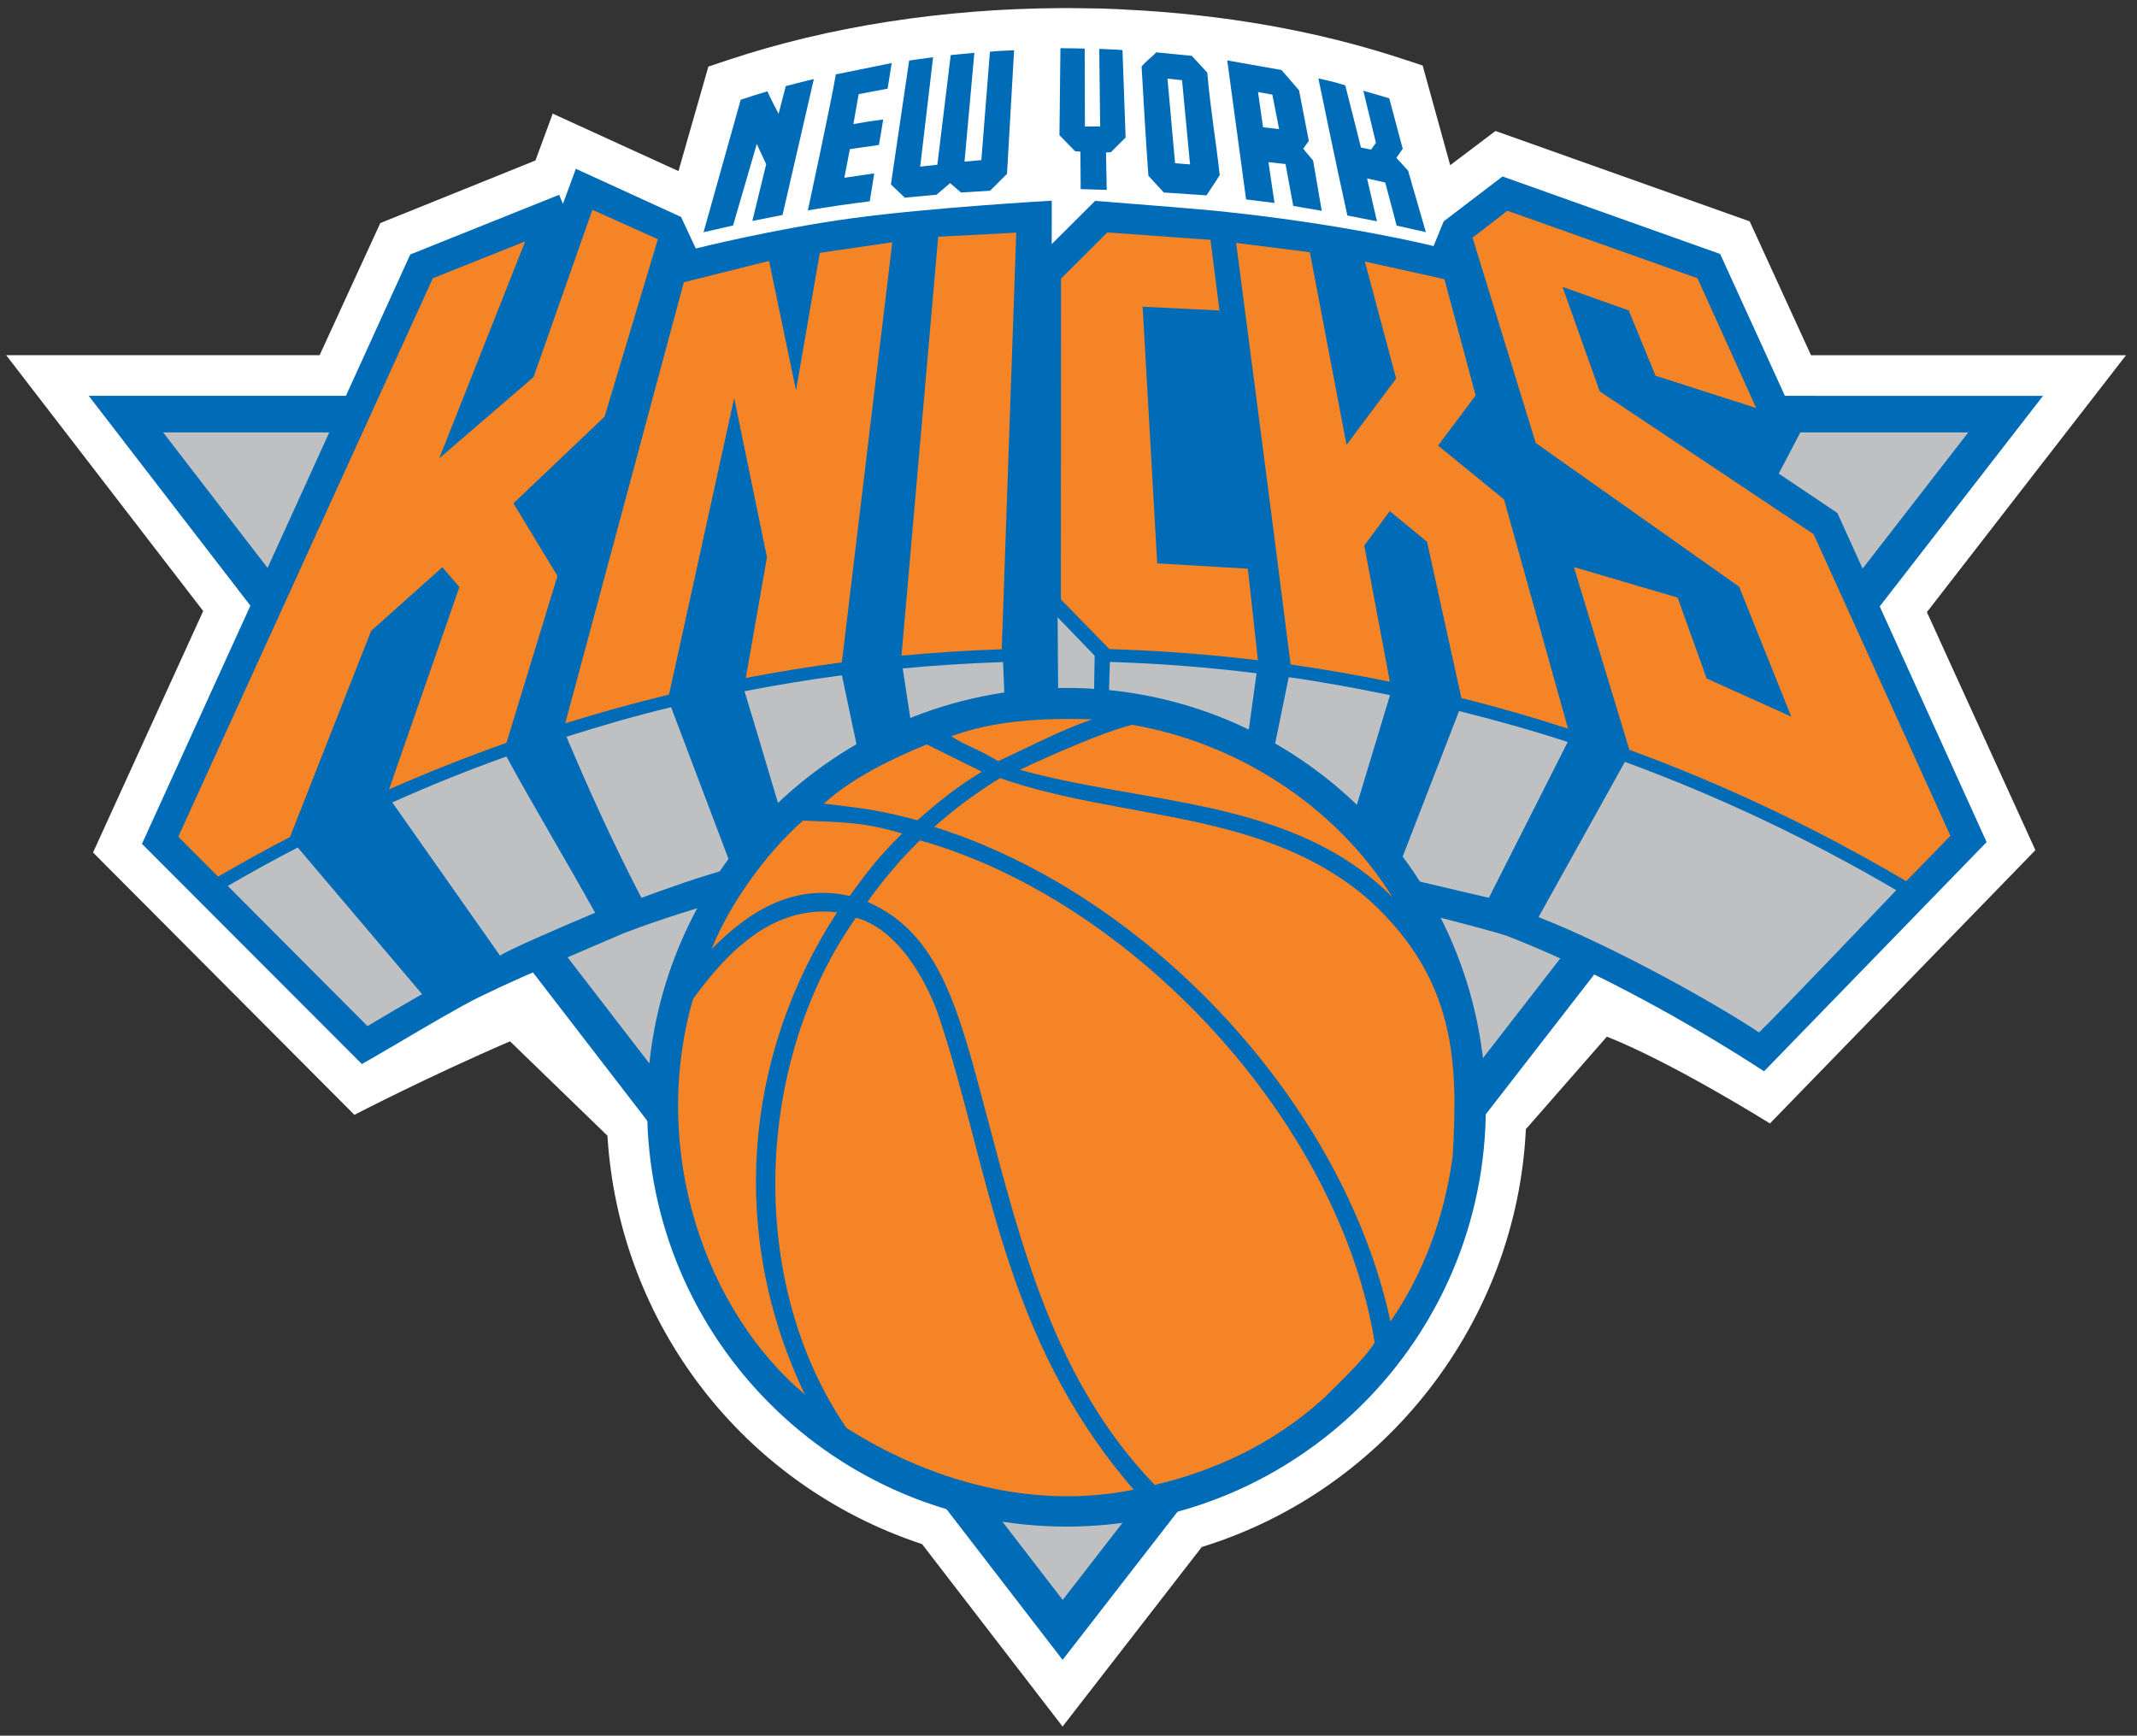
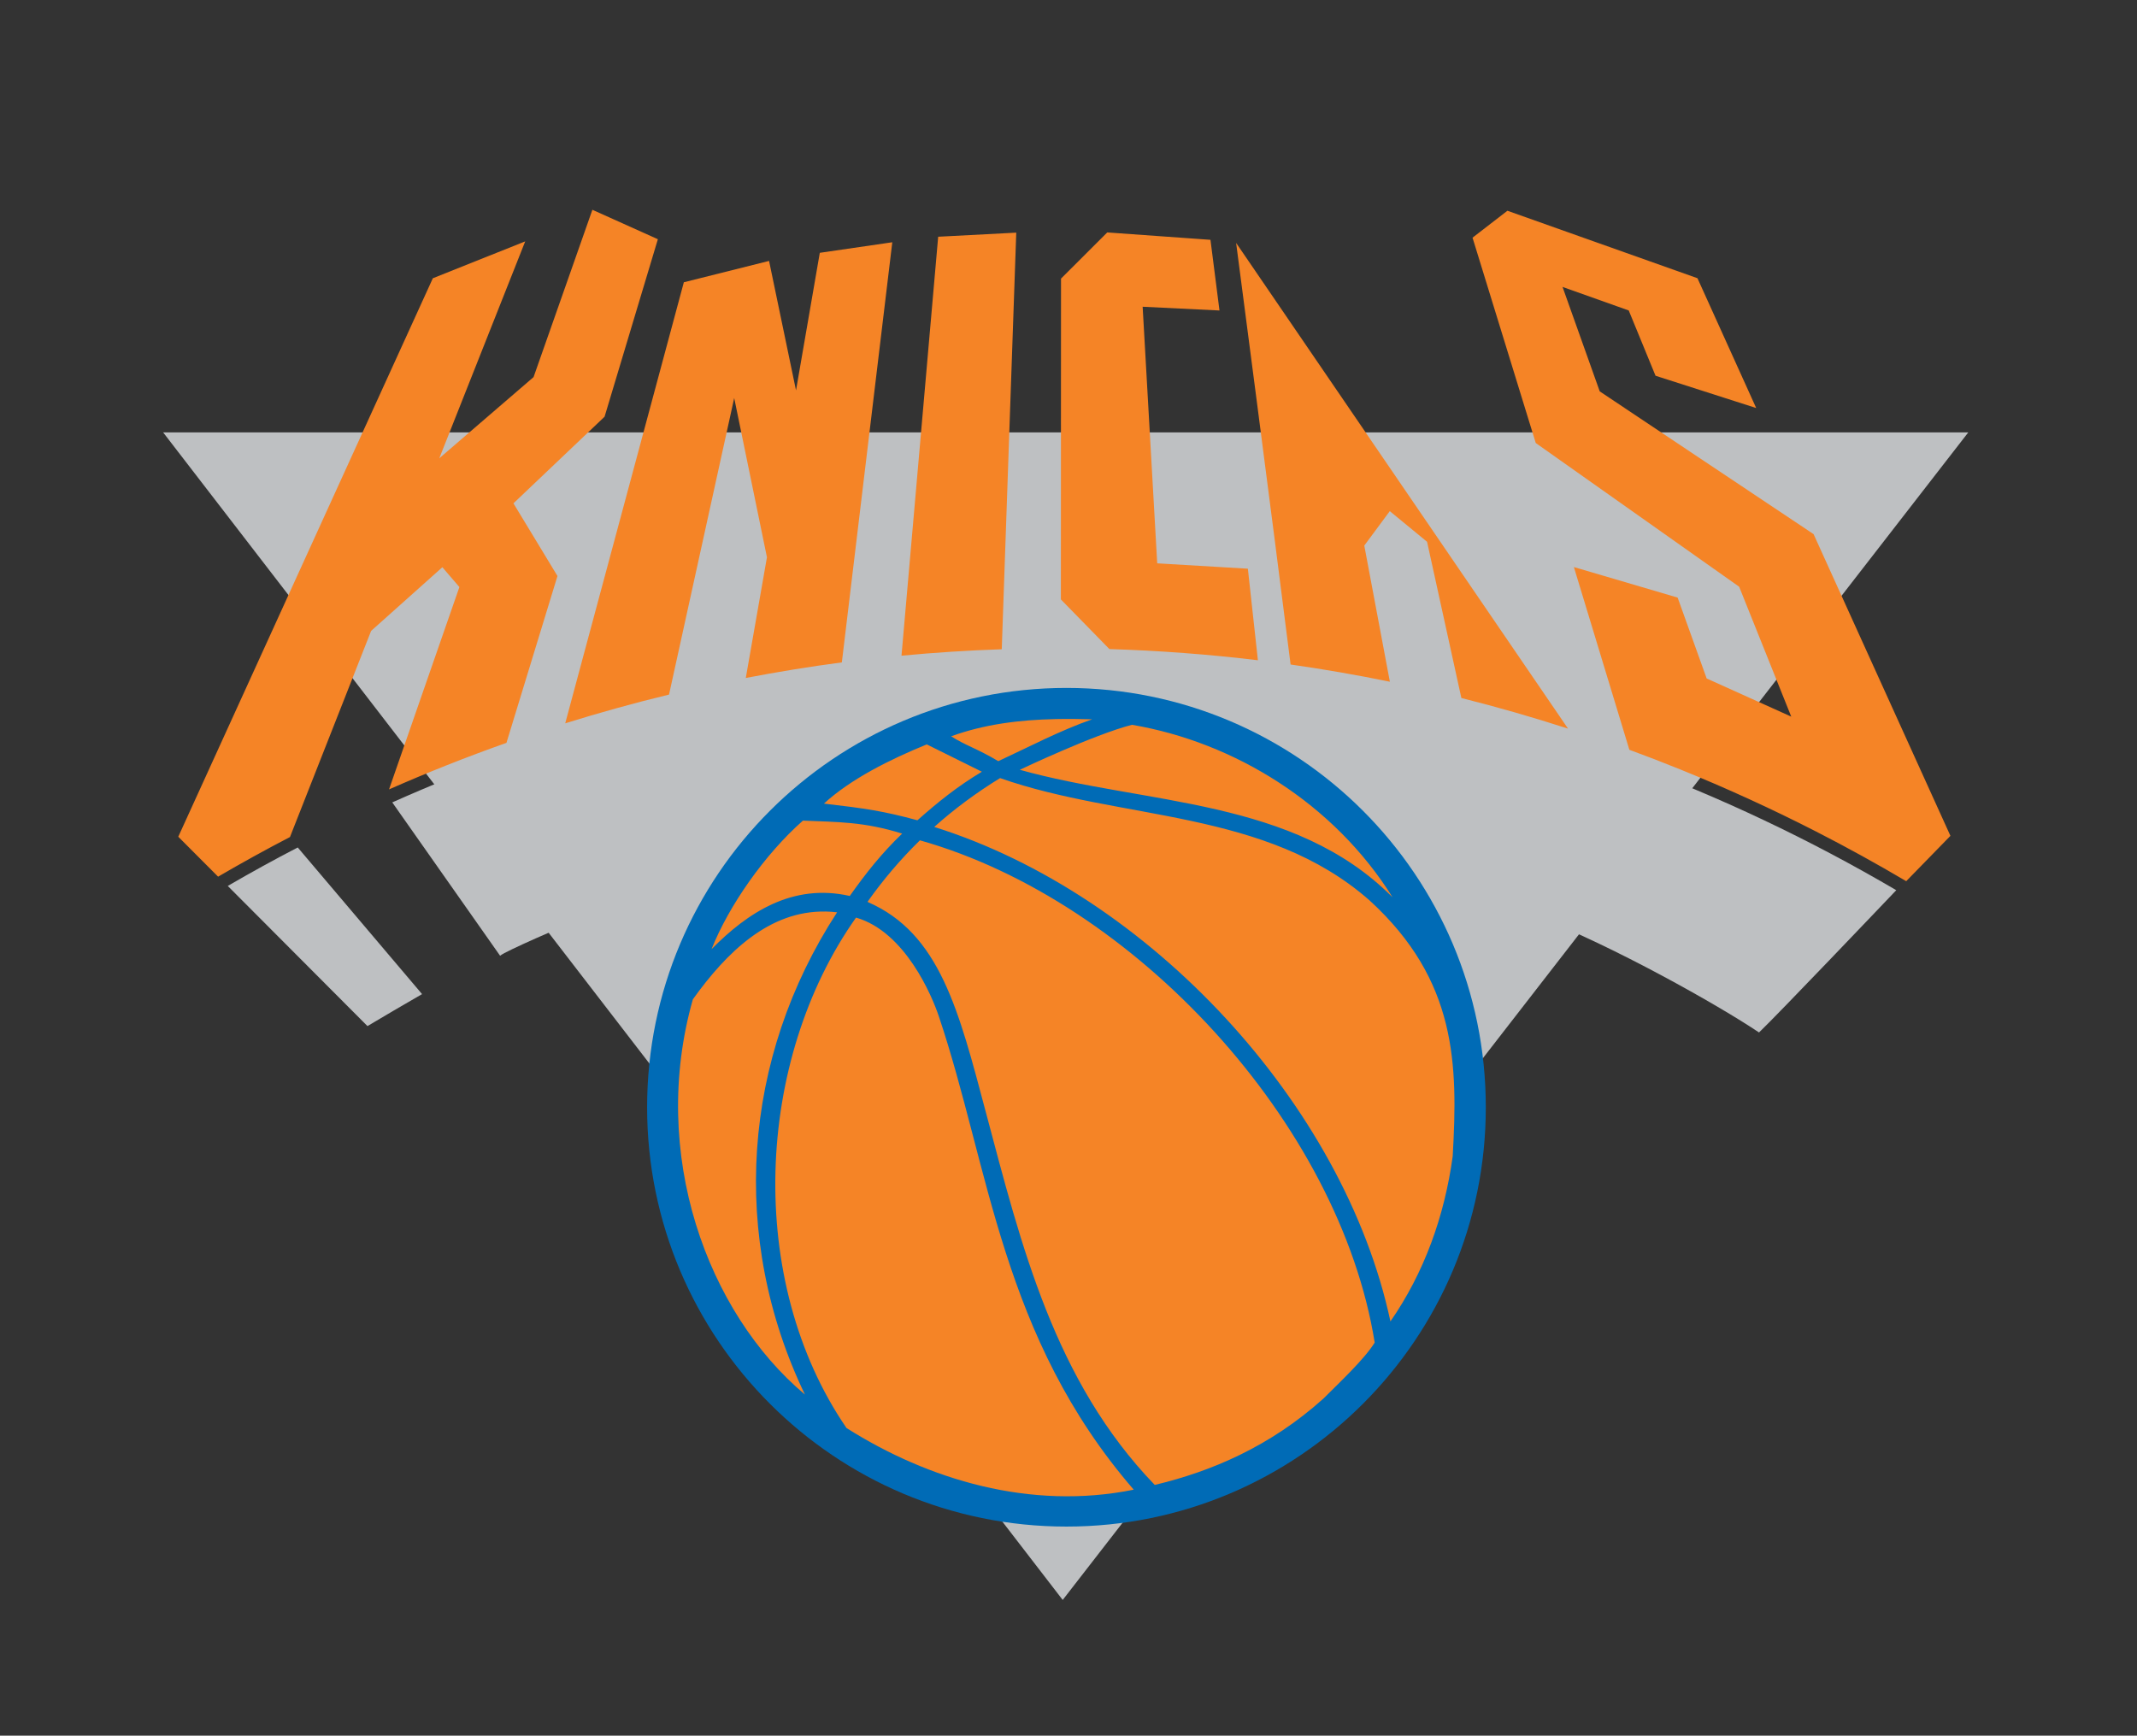
<svg xmlns="http://www.w3.org/2000/svg" height="203.06" viewBox="0 0 250 203.059" width="250">
  <rect x="0" y="0" width="250" height="203.059" fill="#333333" stroke="none" />
  <g transform="matrix(1.25 0 0 -1.25 -125.48 427.68)">
    <g transform="matrix(2.267 0 0 2.267 -252.3 -328.71)">
-       <path d="m199.44 224.64-5.8 7.532c-7.379 2.435-12.515 9.104-12.99 16.862l-4.021 3.896c-3.421-1.474-6.425-3.035-6.425-3.035l-10.79 10.83 4.548 9.97-8.133 10.562h12.939l2.505 5.455 6.406 2.585 0.711 1.933 5.192-2.372 1.235 4.315 0.847 0.282c4.107 1.368 8.84 2.105 13.685 2.132 0.139 0.009 1.679-0.018 1.715-0.018 0.181 0 0.937-0.041 0.937-0.041 4.099-0.198 7.949-0.88 11.445-2.028l0.859-0.283 1.137-4.115 1.869 1.412 10.495-3.731 2.532-5.528h13.004l-8.22-10.605 4.479-9.827-10.959-11.284s-3.977 2.492-6.731 3.585l-3.345-3.821c-0.377-7.943-5.782-14.91-13.378-17.249l-5.748-7.414z" fill="#fff" />
-       <path d="m55.564 3.086-0.051 4.488 0.812 0.83 0.27 0.02 0.014 1.934 1.344 0.039-0.037-1.93 0.252-0.014 0.76-0.758-0.162-4.514c-0.371-0.031-1.199-0.059-1.199-0.059l0.047 4-0.787 0.006-0.012-4.023s-0.815-0.02-1.25-0.02zm-2.394 0.105c-0.454 0.028-0.724 0.02-1.244 0.076l-0.443 5.594-0.869 0.078 0.508-5.617-1.219 0.119-0.691 5.658-0.885 0.098 0.666-5.646-1.236 0.17-0.941 6.394 0.717 0.684 1.635-0.152 0.705-0.6 0.557 0.484 1.502-0.09 0.875-0.871 0.365-6.379zm7.336 0.109c-0.242 0.263-0.553 0.471-0.754 0.736 0.115 1.879 0.21 3.763 0.352 5.631l0.795 0.865 2.203 0.148 0.682-1.041c-0.185-1.709-0.488-3.464-0.643-5.295l-0.799-0.865-1.836-0.18zm3.666 0.414 0.973 7.176 1.465 0.182-0.312-2.107 0.881 0.098 0.4 2.162 1.469 0.254l-0.444-2.594-0.514-0.613 0.291-0.404-0.504-2.611-0.906-1.047-2.799-0.494zm-17.315 0.137-2.882 0.586c-0.287 1.655-1.445 7.018-1.445 7.018 1.034-0.18 2.117-0.334 3.193-0.467 0.077-0.445 0.23-1.441 0.23-1.441l-1.539 0.225 0.283-1.478 1.5-0.215c0.1-0.545 0.128-0.741 0.219-1.316-0.652 0.086-0.987 0.139-1.536 0.238l0.271-1.545 1.494-0.281 0.211-1.322zm22.018 0.789s0.964 4.696 1.496 7.08l1.527 0.299-0.512-2.213 0.939 0.211 0.588 2.223 1.508 0.338-0.916-3.17-0.604-0.664 0.326-0.469-0.695-2.603c-0.69-0.209-1.338-0.391-1.338-0.391l0.652 2.688-0.252 0.348-0.523-0.105c0-0-0.537-2.161-0.81-3.211-0.613-0.198-1.387-0.359-1.387-0.359zm-7.787 0.014 0.752 0.084 0.412 4.344-0.773-0.061-0.391-4.367zm-18.25 0.025c-0.485 0.109-1.449 0.365-1.449 0.365l-0.369 1.428s-0.41-0.775-0.58-1.16c-0.463 0.139-0.853 0.257-1.375 0.434-0.635 2.279-1.284 4.558-1.918 6.836l1.523-0.348 1.225-4.207 0.484 1.049-0.715 2.924 1.559-0.307 1.615-7.013zm22.922 0.666 0.74 0.137 0.348 1.779-0.828-0.096-0.26-1.82zm-60.342 15.679 50.258 65.235 50.594-65.233-100.85-0.002z" transform="matrix(.8 0 0 -.8 154.9 296.4)" fill="#006bb6" />
      <path d="m236.83 278.07-37.385-48.203-37.138 48.204 74.523-0.001z" fill="#bec0c2" />
-       <path d="m231.44 274.71-0.013 0.032-0.028 0.018-2.393 1.608 0.891 1.702 0.027 0.052-0.024 0.054-3.293 7.216-0.022 0.044-0.046 0.017-8.875 3.161-0.061 0.022-0.053-0.04-2.354-1.796-0.024-0.019-0.012-0.03-0.404-0.988s-3.679 0.924-9.083 1.464c-0.551 0.055-2.021 0.176-4.369 0.361l-0.228 0.018-0.237 0.018-0.055 0.004-0.039-0.039-1.754-1.747 0.002 1.794s-4.975-0.281-8.233-0.724c-3.257-0.444-6.462-1.25-6.462-1.25l-0.589 1.262-0.019 0.04-0.039 0.018-4.188 1.917-0.118 0.053-0.044-0.121-0.488-1.326-0.11 0.266-0.046 0.109-0.11-0.045-5.993-2.402-0.044-0.019-0.021-0.044-11.055-24.288 9.077-9.09 0.423 0.24c0.273 0.156 0.66 0.386 1.098 0.642 1.098 0.648 2.602 1.533 3.32 1.88l0.147 0.07c0.929 0.449 1.396 0.676 5.808 2.564l0.369 0.138c0.004 0.001 0.495 0.192 1.404 0.493 2.423 0.806 8.717 2.679 14.817 2.679h0.069c0.244 0 0.486-0.004 0.73-0.011 4.143-0.114 8.986-0.995 12.318-1.712 3.207-0.692 5.62-1.356 6.306-1.549l0.461-0.142c3.034-1.172 6.745-3.109 10.181-5.31l0.437-0.281 9.188 9.462-6.147 13.555z" fill="#006bb6" />
      <path d="m55.418 32.451 0.033 4.467 1.838 0.066 0.041-2.547-1.912-1.986zm2.699 2.307c-0.037 0.748-0.038 1.799-0.088 2.352 1.289 0.151 2.668 0.574 3.881 0.914 1.097 0.265 2.278 0.736 3.244 1.166l0.531-3.846c-2.548-0.314-4.96-0.505-7.568-0.586zm-5.512 0.006c-1.739 0.059-3.466 0.168-5.18 0.33 0.149 0.975 0.372 2.432 0.525 3.447 0 0 1.585-0.928 4.756-1.279l-0.102-2.498zm-8.318 0.682c-1.691 0.224-3.367 0.502-5.027 0.824 0.636 2.069 1.447 4.846 2.082 6.936 1.476-1.099 2.364-2.228 3.918-3.174-0.295-1.397-0.686-3.206-0.973-4.586zm23.057 0.1-0.904 4.418c1.44 0.834 2.562 1.776 3.85 3.027l0.252 0.193 2.029-6.711c-1.748-0.361-3.444-0.676-5.227-0.928zm-31.871 1.547c-1.899 0.459-3.55 0.942-5.4 1.525 1.17 2.781 2.479 5.647 3.869 8.315 1.262-0.465 3.024-1.1 4.67-1.539l-3.139-8.301zm40.662 0.199-3.295 8.504 4.834 1.137 4.068-8.043c-1.875-0.611-3.685-1.116-5.607-1.598zm-49.16 2.346c-2.047 0.731-3.911 1.488-5.891 2.369l5.564 7.914c0.279-0.24 3.024-1.425 4.902-2.219-1.427-2.585-3.145-5.434-4.576-8.065zm57.717 0.277-4.457 8.014c3.851 1.495 9.236 4.512 11.379 5.951 0.988-0.945 6.346-6.569 7.082-7.342-4.455-2.614-9.135-4.835-14.004-6.623zm-68.486 4.418c-1.22 0.632-2.424 1.296-3.611 1.986l7.209 7.232c0.874-0.525 1.8-1.06 2.818-1.65l-6.416-7.568z" transform="matrix(.8 0 0 -.8 154.9 296.4)" fill="#bec0c2" />
      <path d="m199.6 267.52c-9.562-0.001-17.312-7.752-17.312-17.314 0-9.56 7.75-17.31 17.312-17.31 9.561 0 17.312 7.75 17.312 17.31 0 9.562-7.751 17.313-17.312 17.314" fill="#006bb6" />
-       <path d="m31.41 11.426-3.035 8.633-4.865 4.189 4.434-11.193-4.766 1.902-13.137 28.822 2.055 2.061c1.219-0.711 2.455-1.394 3.709-2.045l4.188-10.639 3.676-3.285 0.879 1.023-3.631 10.443c1.985-0.875 4.006-1.676 6.059-2.402l2.633-8.611-2.272-3.75 4.703-4.471 2.75-9.16-3.379-1.518zm47.221 0.047-1.801 1.391 3.262 10.596 10.496 7.416 2.689 6.705-4.365-1.969-1.498-4.174-5.354-1.576 2.863 9.43c0.882 0.325 1.758 0.661 2.627 1.014 2.382 0.964 4.717 2.032 6.998 3.199 1.581 0.809 3.135 1.666 4.662 2.568l2.281-2.34-7.062-15.57-11.035-7.367-1.92-5.391 3.416 1.215 1.383 3.369 5.195 1.666-3.031-6.699-9.807-3.482zm-20.652 1.121-2.385 2.381-0.008 16.557 2.504 2.562c2.583 0.08 5.139 0.273 7.664 0.578l-0.518-4.725-4.678-0.277-0.752-13.242 3.965 0.193-0.465-3.647-5.328-0.381zm-4.695 0.01-4.029 0.211-1.893 21.621c1.711-0.163 3.436-0.273 5.174-0.332l0.748-21.5zm-6.396 0.496-3.742 0.545-1.227 7.1-1.391-6.682-4.398 1.102-6.121 22.762c1.765-0.551 3.55-1.047 5.357-1.484l3.363-15.305 1.69 8.219-1.092 6.229c1.634-0.314 3.282-0.583 4.947-0.803l0.01-0.002 2.603-21.68zm17.742 0.033s1.911 14.577 2.811 21.758c1.724 0.244 3.43 0.542 5.123 0.889l-1.32-7.027 1.316-1.777 1.924 1.582 1.77 8.062c1.857 0.466 3.693 0.994 5.504 1.58l-3.302-11.825-3.404-2.783 1.938-2.586-1.611-6.002-4.107-0.912 1.615 6.041-2.559 3.42-1.893-9.938-3.805-0.482zm-9.32 24.574c-1.872 0.041-3.679 0.267-5.385 0.889 0.731 0.471 1.35 0.636 2.432 1.283 1.585-0.736 3.184-1.581 4.846-2.16-0.638-0.019-1.269-0.025-1.893-0.012zm3.947 0.295c-1.97 0.504-5.789 2.322-5.789 2.322 6.489 1.816 14.136 1.446 19.236 6.582-3.013-4.827-8.143-8.001-13.447-8.904zm-10.59 1.012c-1.893 0.772-3.917 1.78-5.307 3.055 2.149 0.25 3.069 0.384 4.824 0.861 1.049-0.932 2.064-1.75 3.326-2.506l-2.844-1.41zm3.783 1.738c-1.21 0.741-2.39 1.615-3.398 2.522 11.085 3.475 21.145 14.315 23.541 25.518 1.74-2.511 2.789-5.425 3.213-8.518 0.27-4.751 0.224-9.075-4.281-13.201-5.354-4.724-12.815-4.119-19.074-6.32zm-10.174 2.195c-1.97 1.738-3.829 4.396-4.717 6.635 1.859-1.89 4.173-3.408 7.109-2.752l0.023 0.008c0.836-1.18 1.635-2.192 2.705-3.221-1.988-0.62-3.306-0.591-5.121-0.67zm6.035 1.018c-1.005 0.983-1.899 2.04-2.691 3.156l0.004 0.029c3.717 1.614 4.693 5.591 6.096 10.865 1.829 6.872 3.533 13.846 8.711 19.215 2.913-0.694 5.948-1.978 8.703-4.455 0.85-0.85 2.119-2.037 2.647-2.891-1.809-11.296-12.381-22.792-23.469-25.92zm-4.863 3.674c-2.911-0.055-5.114 2.106-6.852 4.531-2.261 7.963 0.743 16.164 5.783 20.396-3.9-8.113-3.239-17.37 1.66-24.887-0.2-0.024-0.398-0.037-0.592-0.041zm1.568 0.312c-5.215 7.378-5.707 18.731-0.492 26.342 4.211 2.665 9.492 4.263 14.822 3.182-6.838-7.905-7.423-16.595-10.062-24.443-0.345-1.025-1.728-4.35-4.268-5.08z" transform="matrix(.8 0 0 -.8 154.9 296.4)" fill="#f58426" />
+       <path d="m31.41 11.426-3.035 8.633-4.865 4.189 4.434-11.193-4.766 1.902-13.137 28.822 2.055 2.061c1.219-0.711 2.455-1.394 3.709-2.045l4.188-10.639 3.676-3.285 0.879 1.023-3.631 10.443c1.985-0.875 4.006-1.676 6.059-2.402l2.633-8.611-2.272-3.75 4.703-4.471 2.75-9.16-3.379-1.518zm47.221 0.047-1.801 1.391 3.262 10.596 10.496 7.416 2.689 6.705-4.365-1.969-1.498-4.174-5.354-1.576 2.863 9.43c0.882 0.325 1.758 0.661 2.627 1.014 2.382 0.964 4.717 2.032 6.998 3.199 1.581 0.809 3.135 1.666 4.662 2.568l2.281-2.34-7.062-15.57-11.035-7.367-1.92-5.391 3.416 1.215 1.383 3.369 5.195 1.666-3.031-6.699-9.807-3.482zm-20.652 1.121-2.385 2.381-0.008 16.557 2.504 2.562c2.583 0.08 5.139 0.273 7.664 0.578l-0.518-4.725-4.678-0.277-0.752-13.242 3.965 0.193-0.465-3.647-5.328-0.381zm-4.695 0.01-4.029 0.211-1.893 21.621c1.711-0.163 3.436-0.273 5.174-0.332l0.748-21.5zm-6.396 0.496-3.742 0.545-1.227 7.1-1.391-6.682-4.398 1.102-6.121 22.762c1.765-0.551 3.55-1.047 5.357-1.484l3.363-15.305 1.69 8.219-1.092 6.229c1.634-0.314 3.282-0.583 4.947-0.803l0.01-0.002 2.603-21.68zm17.742 0.033s1.911 14.577 2.811 21.758c1.724 0.244 3.43 0.542 5.123 0.889l-1.32-7.027 1.316-1.777 1.924 1.582 1.77 8.062c1.857 0.466 3.693 0.994 5.504 1.58zm-9.32 24.574c-1.872 0.041-3.679 0.267-5.385 0.889 0.731 0.471 1.35 0.636 2.432 1.283 1.585-0.736 3.184-1.581 4.846-2.16-0.638-0.019-1.269-0.025-1.893-0.012zm3.947 0.295c-1.97 0.504-5.789 2.322-5.789 2.322 6.489 1.816 14.136 1.446 19.236 6.582-3.013-4.827-8.143-8.001-13.447-8.904zm-10.59 1.012c-1.893 0.772-3.917 1.78-5.307 3.055 2.149 0.25 3.069 0.384 4.824 0.861 1.049-0.932 2.064-1.75 3.326-2.506l-2.844-1.41zm3.783 1.738c-1.21 0.741-2.39 1.615-3.398 2.522 11.085 3.475 21.145 14.315 23.541 25.518 1.74-2.511 2.789-5.425 3.213-8.518 0.27-4.751 0.224-9.075-4.281-13.201-5.354-4.724-12.815-4.119-19.074-6.32zm-10.174 2.195c-1.97 1.738-3.829 4.396-4.717 6.635 1.859-1.89 4.173-3.408 7.109-2.752l0.023 0.008c0.836-1.18 1.635-2.192 2.705-3.221-1.988-0.62-3.306-0.591-5.121-0.67zm6.035 1.018c-1.005 0.983-1.899 2.04-2.691 3.156l0.004 0.029c3.717 1.614 4.693 5.591 6.096 10.865 1.829 6.872 3.533 13.846 8.711 19.215 2.913-0.694 5.948-1.978 8.703-4.455 0.85-0.85 2.119-2.037 2.647-2.891-1.809-11.296-12.381-22.792-23.469-25.92zm-4.863 3.674c-2.911-0.055-5.114 2.106-6.852 4.531-2.261 7.963 0.743 16.164 5.783 20.396-3.9-8.113-3.239-17.37 1.66-24.887-0.2-0.024-0.398-0.037-0.592-0.041zm1.568 0.312c-5.215 7.378-5.707 18.731-0.492 26.342 4.211 2.665 9.492 4.263 14.822 3.182-6.838-7.905-7.423-16.595-10.062-24.443-0.345-1.025-1.728-4.35-4.268-5.08z" transform="matrix(.8 0 0 -.8 154.9 296.4)" fill="#f58426" />
    </g>
  </g>
</svg>